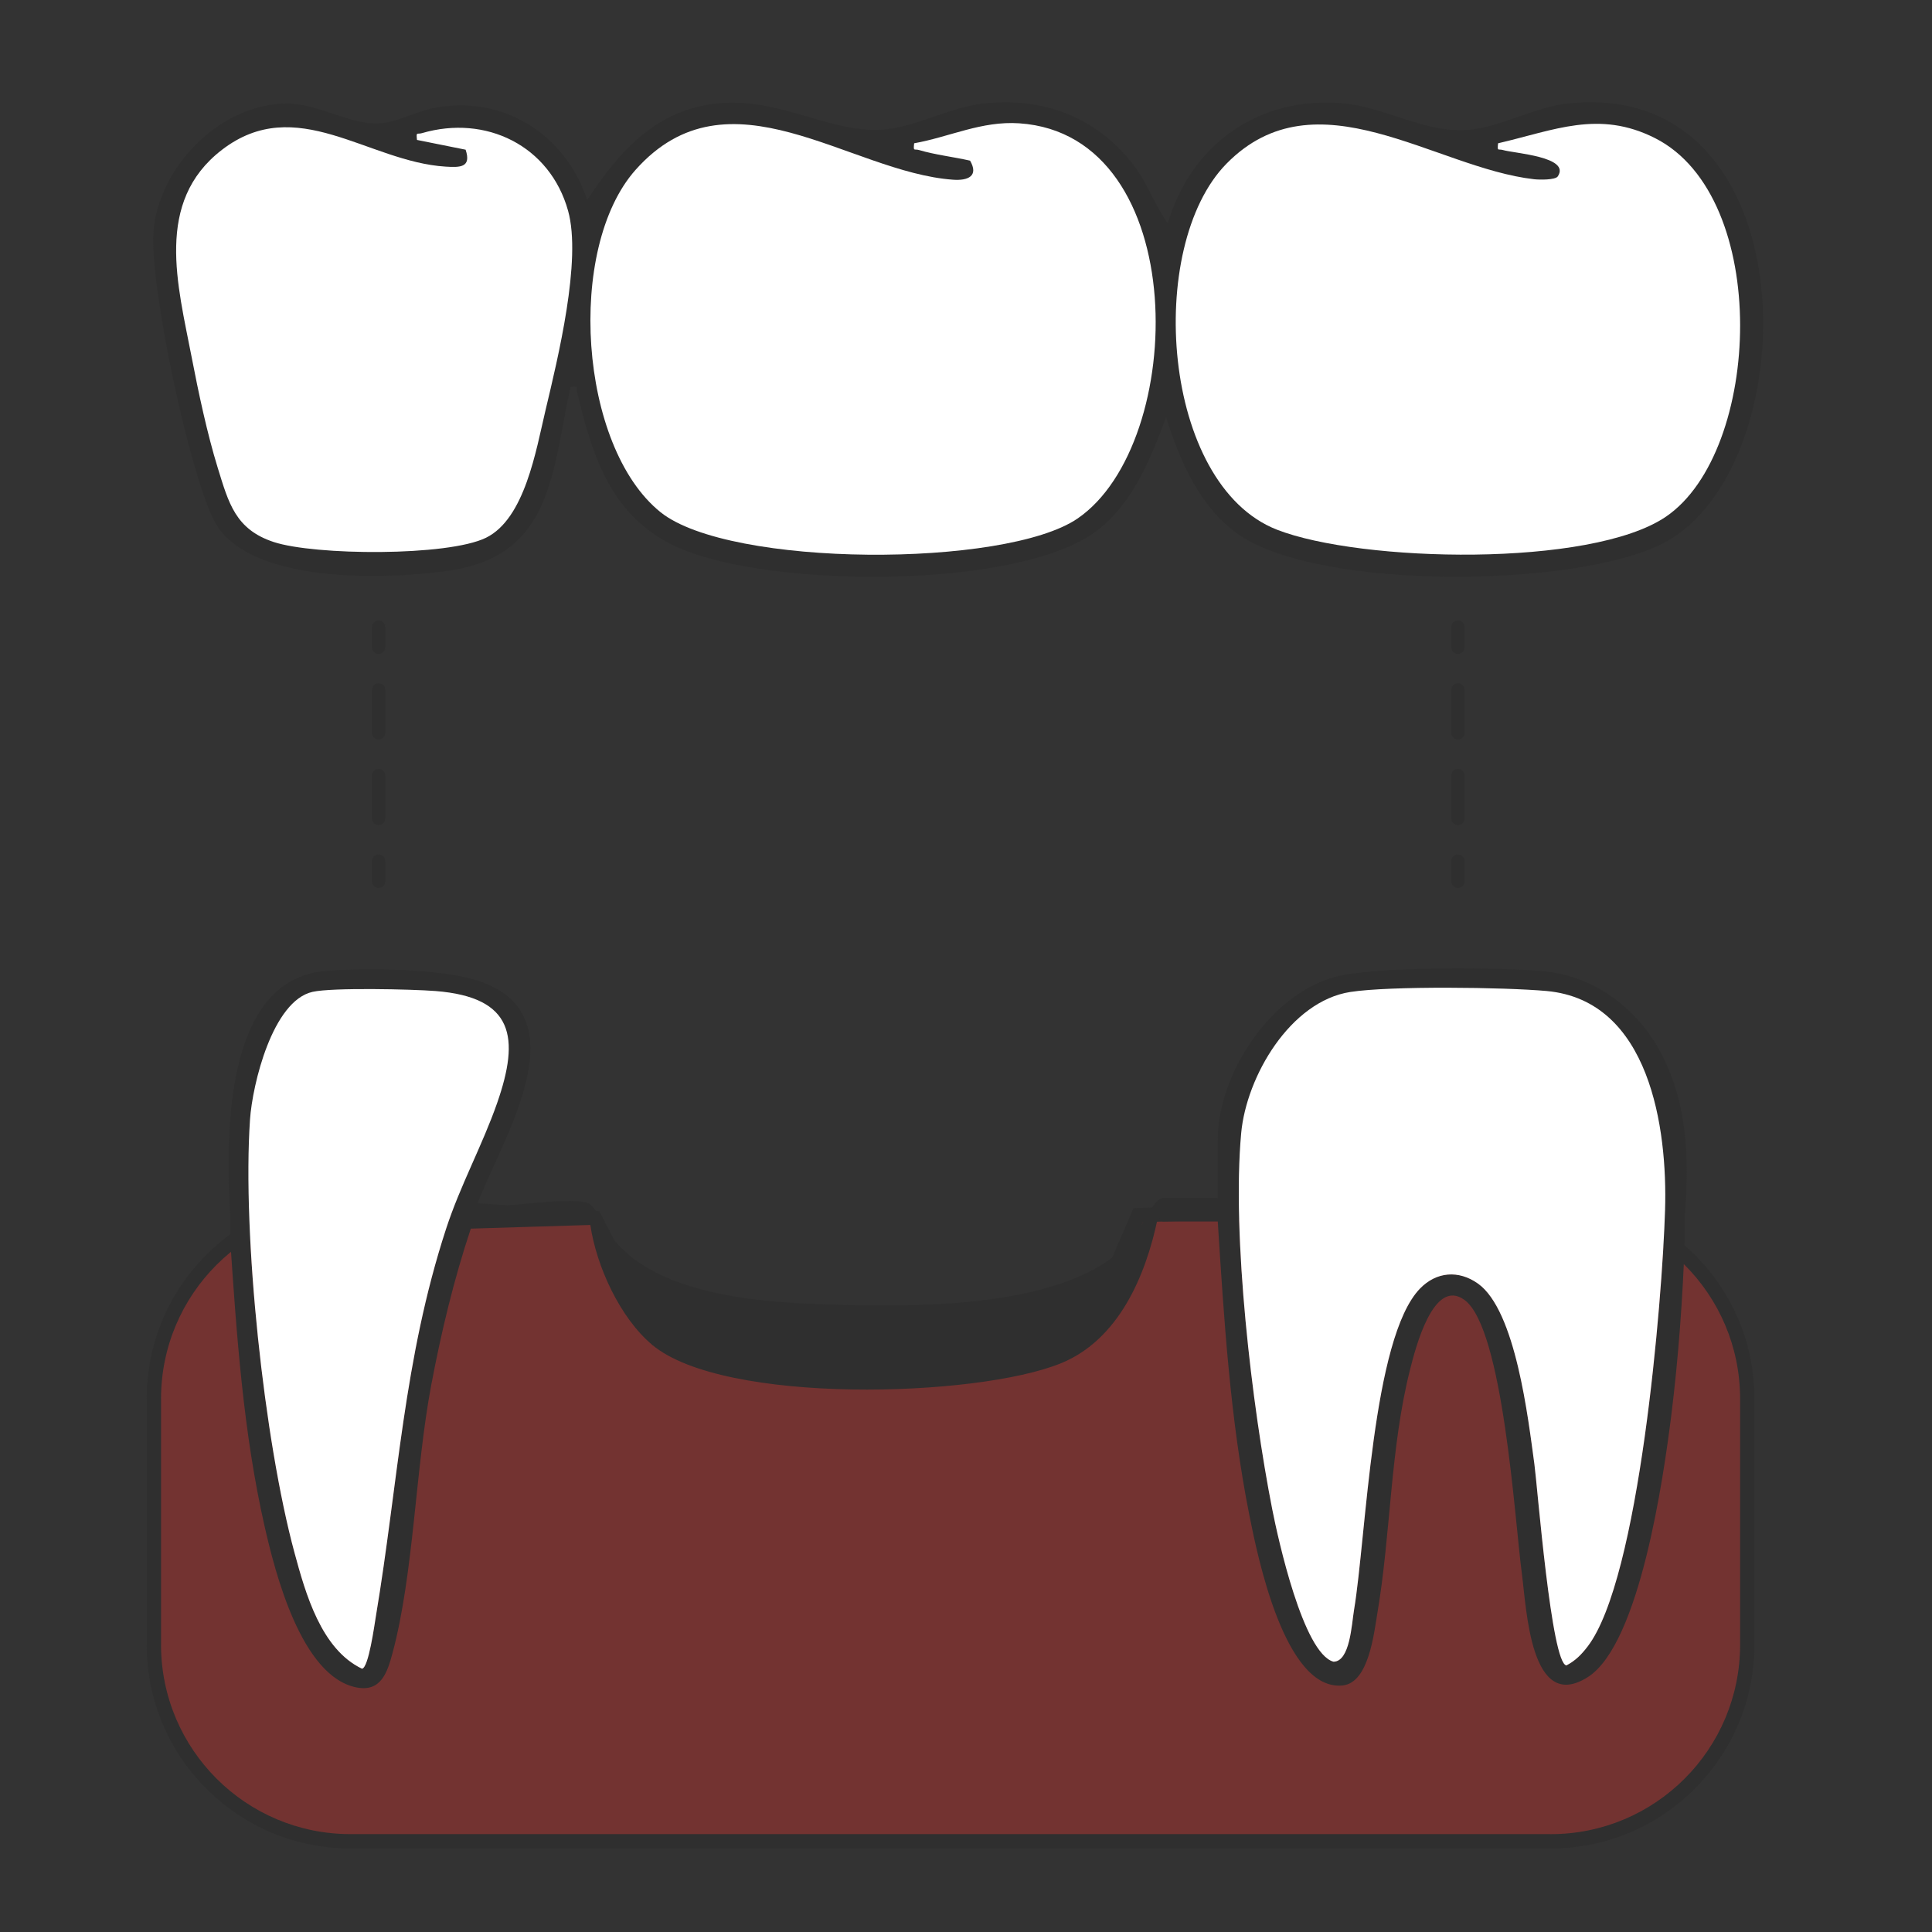
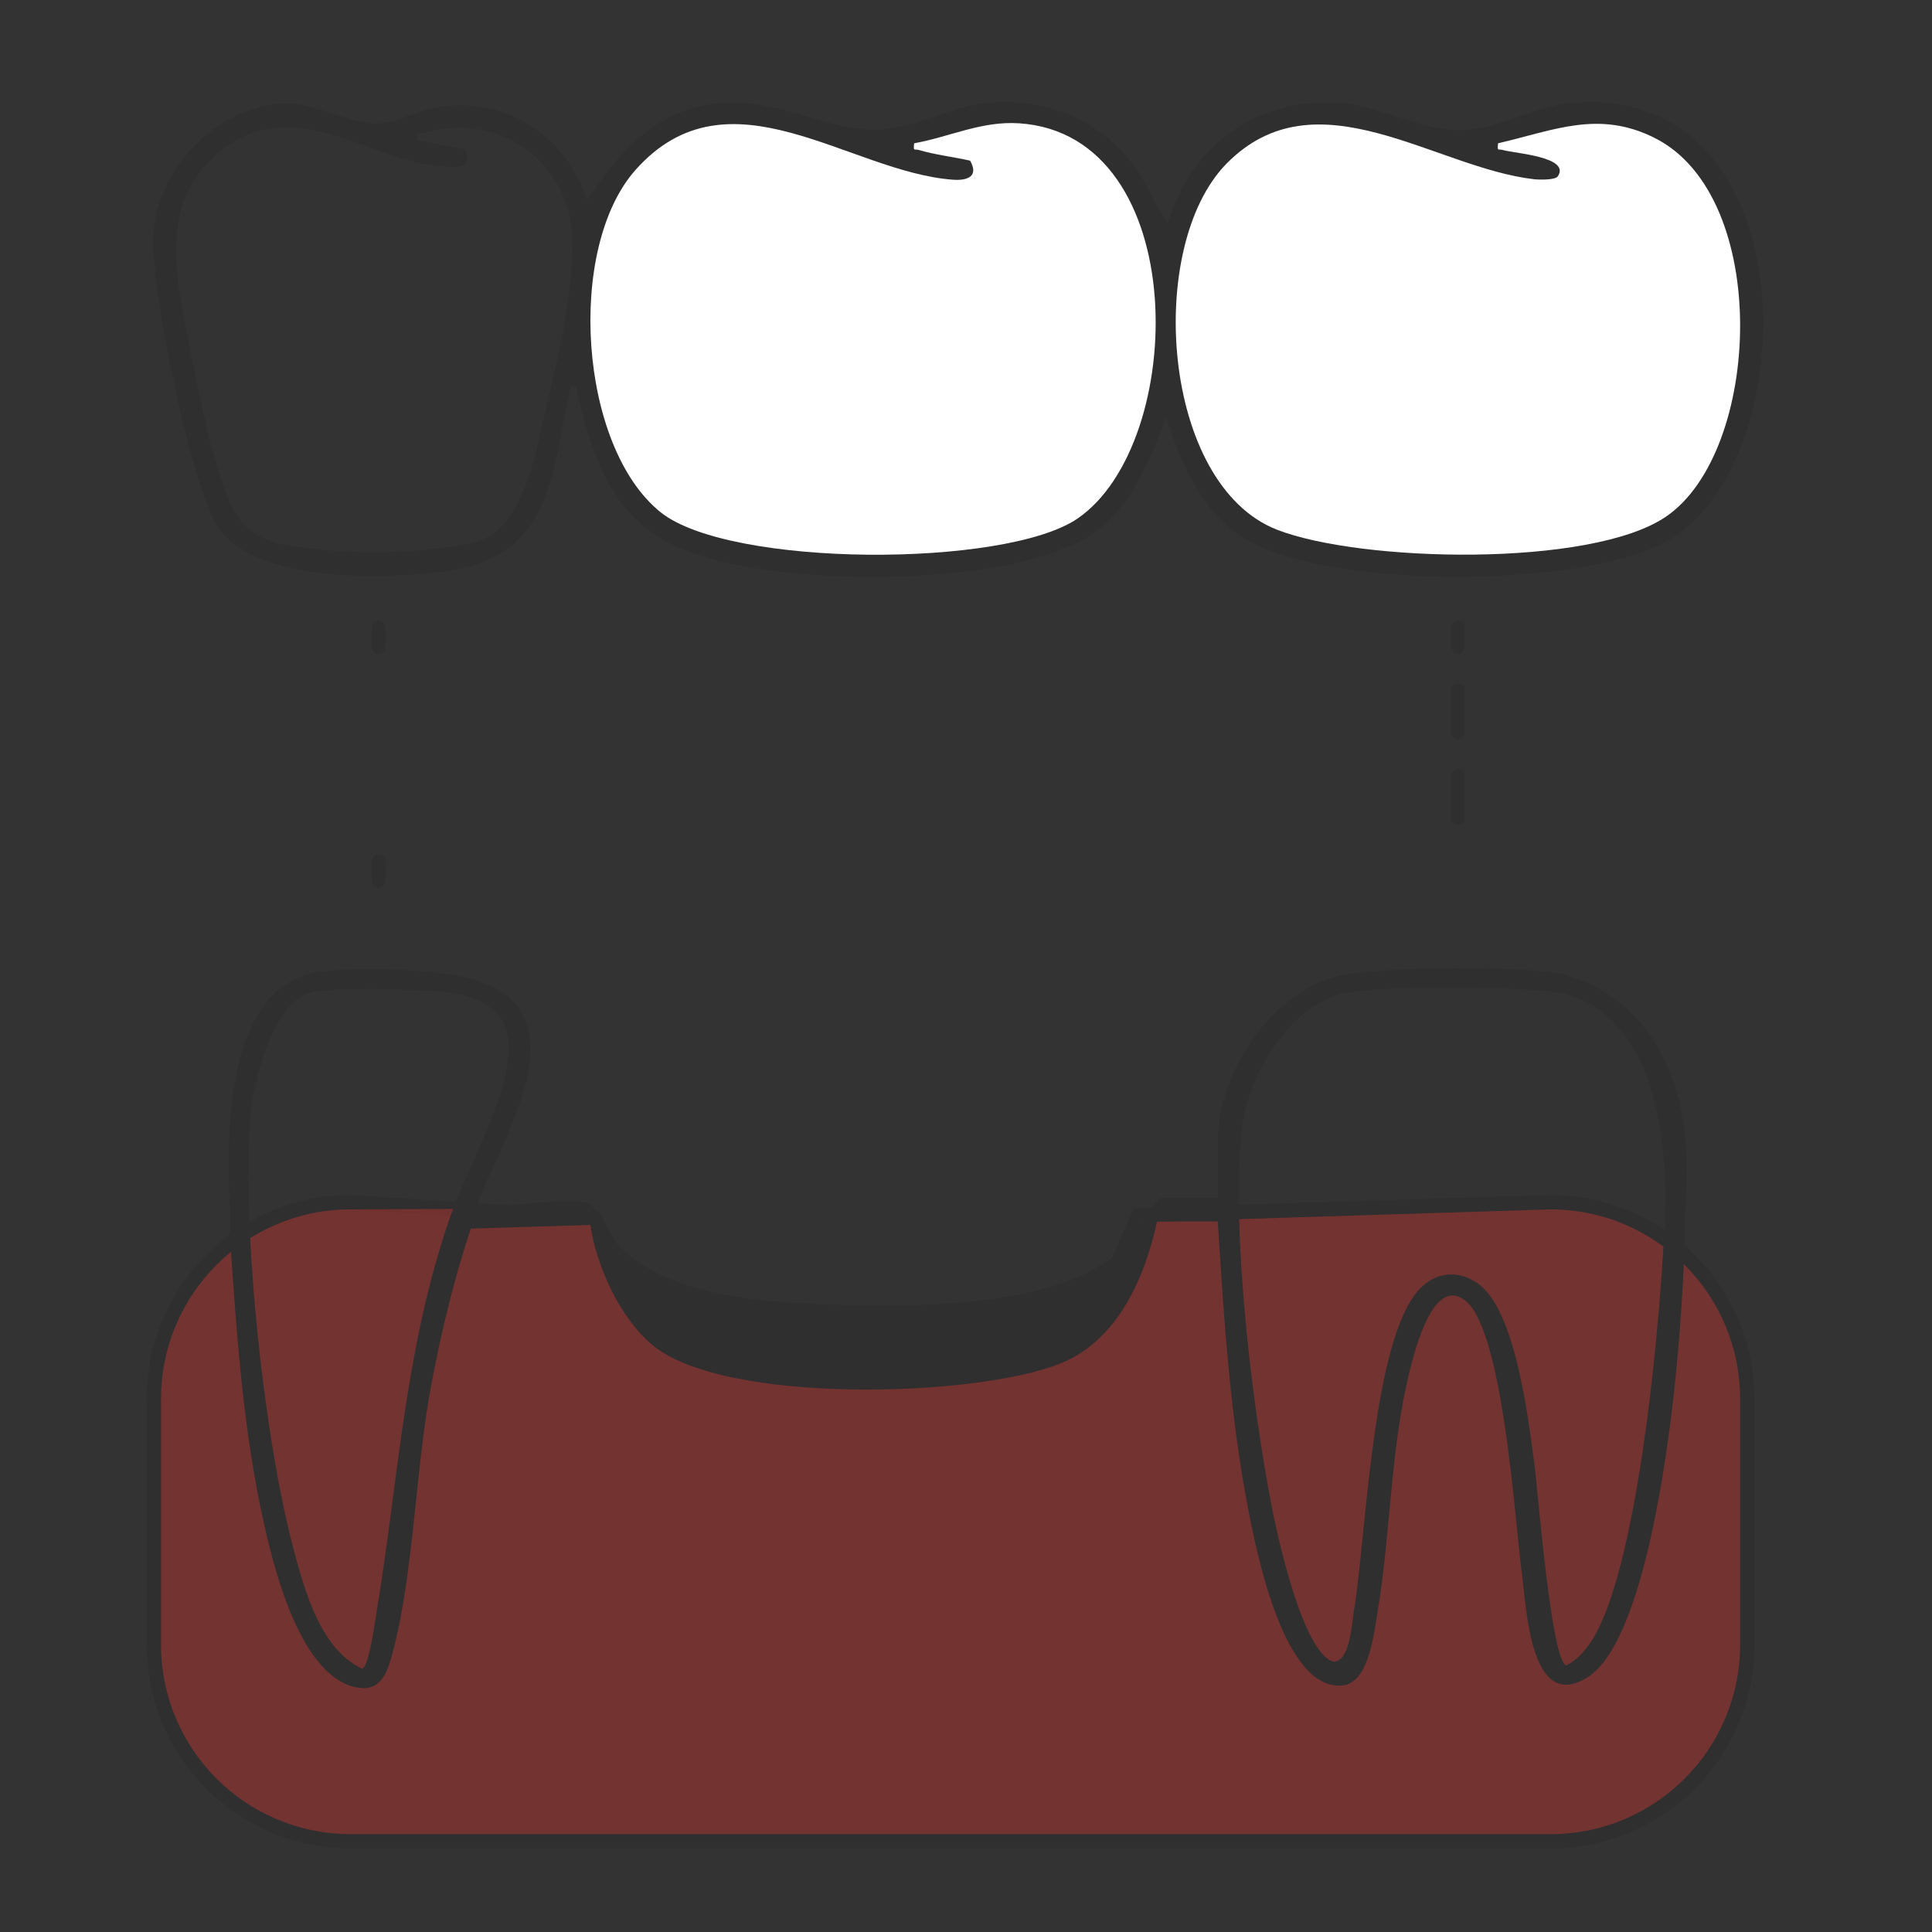
<svg xmlns="http://www.w3.org/2000/svg" id="Layer_1" version="1.1" viewBox="0 0 1080 1080">
  <rect x="0" y="0" width="1080" height="1080" fill="#333333" stroke="none" />
  <defs>
    <style> .st0 { fill: #fff; } .st1 { fill: #ea362f; opacity: .35; } .st2 { fill: #2f2f2f; } </style>
  </defs>
  <path class="st2" d="M866.81,676.05c58.5,0,105.92,47.42,105.92,105.92v137.39c0,58.5-47.42,105.92-105.92,105.92H195.94c-58.5,0-105.92-47.42-105.92-105.92v-137.39c0-58.5,47.42-105.92,105.92-105.92l134.08,8.72,34.63,67.05,123.39,15.21,121-14.2,29.94-69.65,227.83-7.11M866.81,668.05h-.25s-227.83,7.12-227.83,7.12l-5.09.16-2.01,4.68-28.12,65.41-115.45,13.55-118.24-14.57-32.7-63.29-2.08-4.02-4.51-.29-134.08-8.72-.26-.02h-.26c-30.43,0-59.04,11.85-80.55,33.37-21.52,21.52-33.37,50.12-33.37,80.55v137.39c0,30.43,11.85,59.04,33.37,80.55,21.52,21.52,50.12,33.37,80.55,33.37h670.88c30.43,0,59.04-11.85,80.55-33.37,21.52-21.52,33.37-50.12,33.37-80.55v-137.39c0-30.43-11.85-59.04-33.37-80.55-21.52-21.52-50.12-33.37-80.55-33.37h0Z" />
  <path class="st1" d="M866.81,1025.28H195.94c-58.5,0-105.92-47.42-105.92-105.92v-137.39c0-58.5,47.42-105.92,105.92-105.92l134.08-.62,34.63,76.39,123.39,15.21,121-14.2,29.94-69.65,227.83-7.11c58.5,0,105.92,47.42,105.92,105.92v137.39c0,58.5-47.42,105.92-105.92,105.92Z" />
  <path class="st2" d="M128.66,679.09c-2.3-41.79-4.22-131.36,53.08-136.29,22.1-1.9,63.7-1.36,84.52,5.14,60.23,18.82,14.19,88.74.41,125.53,5,3.61,49.87-5.02,61.67-1.03,4.92,1.66,10.49,15.24,14.84,20.6,27.11,33.4,90.69,35.62,131.38,36.5,46.2,1,129.14.59,159.51-38.38,3.69-4.74,11.08-21.41,15.9-21.41h30.78v-32.66c0-36.75,29.46-81.36,65.69-91.03,22.08-5.89,93.4-5.53,117.8-2.98,26.77,2.8,50.11,20.25,63.03,43.31,16.06,28.69,17.13,60.7,14.6,92.69v13.05c-1.19,33.2-3.55,66.64-7.68,99.61-4.21,33.52-17.42,127.07-46.49,145.7-32.24,20.66-34.34-38.34-36.99-57.99-3.91-29.05-10.33-136.72-31.98-152.73-17.43-12.89-27.51,27.15-30.41,38.53-11.18,43.9-10.79,91.87-18.36,136.52-1.95,11.52-4.81,38.95-19.44,40.41-32.27,3.22-47.48-71.97-52.1-95.11-10.76-53.91-14.19-109.45-17.68-164.25h-30.78c-.46,0-1.47-1.98-2.77-1.89-6.69,32.23-21.83,68-54.15,81.16-47.14,19.2-188.33,23.23-228.41-10.28-18.07-15.11-31.23-43.98-34.63-67.05l-66.81,2.05c-9.47,28.4-16.48,57.63-22.06,87.09-8.98,47.41-9.81,105.73-21.66,150.01-2.89,10.81-6.4,22-20.02,19.4-30.94-5.91-45.61-63.97-51.59-90.33-11.94-52.66-15.6-107.06-19.24-160.84v-13.05ZM174.74,554.45c-22.4,5.02-33.63,51.75-34.98,71.37-4.4,64.38,7.9,179.56,24.86,242.13,6.19,22.85,14.91,53.96,37.72,64.86,3.7-.26,7.01-24.74,7.8-29.45,12.45-74.28,15.38-143.39,39.21-216.42,7.93-24.3,20.34-46.82,28.55-70.34,12.77-36.6,9.42-59.16-34.47-62.61-13.15-1.03-57.56-2.03-68.69.46ZM754.89,554.51c-33.69,5.25-58.13,47.31-61.04,78.89-5.3,57.58,6.03,152.65,17.35,210.24,3.23,16.44,17.31,80.56,34.24,85.26,9.24-.06,10.15-20.95,11.5-28.99,6.84-40.97,10.07-151.97,36.86-179.59,9.2-9.49,21.58-10.43,32.34-2.84,21.23,14.98,28.14,75.68,31.6,100.87,1.69,12.32,9.49,111.98,17.95,112.61,5.08-2.7,8.35-6.04,11.81-10.55,28.89-37.69,41.76-193.28,43.3-244.05,1.39-45.41-8.43-117.1-66.21-122.38-23.46-2.14-87.5-2.93-109.68.53Z" />
  <path class="st2" d="M328.25,111.8c17.93-27.35,38.83-50.92,73.69-54.08,35.6-3.23,64.22,18.23,94.62,14.42,16.78-2.1,35.7-12.32,52.9-14.25,33.31-3.75,62.9,7.27,83.58,33.55,8.28,10.52,12.2,22.77,19.72,33.43,13.18-44.47,51.22-71.26,97.92-67.14,23.23,2.05,45.54,16.5,69.12,14.96,18.2-1.19,38.05-12.77,56.08-14.79,136.75-15.32,134.88,204.33,53.66,245.89-48.51,24.83-191.75,26.44-237.08-4.94-21.55-14.91-33.19-41.56-40.6-65.73-9.29,25.44-21.08,54.15-45.68,68.13-48.4,27.52-171.63,26.65-222.97,6.54-40.02-15.67-51.52-49.97-60.61-88.69-.68-2.88,1.25-3.25-3.69-2.79-10.28,46.46-9.8,93.59-66.41,102.45-34.49,5.4-113.92,8.26-132.64-27.41-14.07-26.81-36.38-132.21-34.08-161.78,2.86-36.65,37.87-72.05,75.3-71.67,16.78.17,34.74,11.8,50.6,11.12,9.75-.42,20.65-6.62,30.65-8.62,38.43-7.7,73.8,14.54,85.92,51.41ZM542.3,89.81c4.96,8.68-1.24,11.24-9.54,10.65-58.12-4.17-125.36-64.17-177.5-5.46-38.89,43.79-31.67,154.6,13.99,191.31,38.54,30.99,192.61,31.2,233.06,3.59,61.77-42.15,64.26-214.52-32.54-220.97-21.11-1.41-38.67,7.55-58.74,11.17-.52,4.85.02,2.97,2.73,3.77,9.23,2.72,19.18,3.8,28.55,5.94ZM870.83,98.57c-1.4,2.1-10.3,1.95-13.28,1.61-55.55-6.3-121.69-59.8-171.92-8.7-45.52,46.31-36.42,179.39,28.23,204.62,46.7,18.23,175.51,21.32,217.48-7.33,53.45-36.48,58.99-178.6-6.15-211.56-31.43-15.91-56.4-4.37-87.75,2.88-.51,4.84,0,2.97,2.73,3.77,6.28,1.85,37.97,3.74,30.66,14.7ZM233.1,78.21l27.19,5.46c3.35,10.03-3.12,9.98-11.28,9.46-43.44-2.74-83.35-41.45-125.02-9.32-37.74,29.09-24.62,75.48-16.86,115.76,3.79,19.67,8.71,42.89,14.59,61.91,6.11,19.76,9.89,34.43,31.27,41.49,22.92,7.57,97.29,8.12,118.69-2.37,21.73-10.65,27.98-48.98,33.26-71.22,6.93-29.18,20.33-83.91,12.63-111.57-10.13-36.36-45.94-53.88-81.73-43.38-2.73.8-3.25-1.07-2.73,3.77Z" />
-   <path class="st0" d="M754.89,554.51c22.18-3.45,86.22-2.67,109.68-.53,57.79,5.28,67.6,76.97,66.21,122.38-1.55,50.77-14.41,206.36-43.3,244.05-3.46,4.51-6.73,7.85-11.81,10.55-8.45-.63-16.25-100.3-17.95-112.61-3.46-25.19-10.37-85.89-31.6-100.87-10.75-7.59-23.13-6.65-32.34,2.84-26.79,27.62-30.01,138.62-36.86,179.59-1.34,8.04-2.26,28.93-11.5,28.99-16.93-4.7-31.01-68.82-34.24-85.26-11.32-57.6-22.64-152.66-17.35-210.24,2.91-31.58,27.35-73.64,61.04-78.89Z" />
-   <path class="st0" d="M174.74,554.45c11.12-2.49,55.54-1.49,68.69-.46,43.89,3.45,47.24,26.01,34.47,62.61-8.21,23.53-20.62,46.05-28.55,70.34-23.83,73.04-26.76,142.14-39.21,216.42-.79,4.71-4.1,29.18-7.8,29.45-22.81-10.9-31.53-42.01-37.72-64.86-16.96-62.57-29.26-177.75-24.86-242.13,1.34-19.62,12.57-66.36,34.98-71.37Z" />
+   <path class="st0" d="M174.74,554.45Z" />
  <path class="st0" d="M542.3,89.81c-9.37-2.14-19.31-3.22-28.55-5.94-2.72-.8-3.25,1.08-2.73-3.77,20.07-3.62,37.63-12.57,58.74-11.17,96.8,6.44,94.31,178.81,32.54,220.97-40.45,27.61-194.51,27.4-233.06-3.59-45.66-36.71-52.88-147.52-13.99-191.31,52.14-58.71,119.39,1.29,177.5,5.46,8.3.6,14.5-1.97,9.54-10.65Z" />
  <path class="st0" d="M870.83,98.57c7.31-10.96-24.38-12.85-30.66-14.7-2.72-.8-3.25,1.07-2.73-3.77,31.35-7.26,56.32-18.79,87.75-2.88,65.14,32.97,59.6,175.08,6.15,211.56-41.97,28.65-170.78,25.55-217.48,7.33-64.65-25.23-73.75-158.31-28.23-204.62,50.23-51.1,116.37,2.4,171.92,8.7,2.98.34,11.88.49,13.28-1.61Z" />
-   <path class="st0" d="M233.1,78.21c-.52-4.84,0-2.97,2.73-3.77,35.79-10.5,71.6,7.02,81.73,43.38,7.71,27.66-5.7,82.39-12.63,111.57-5.28,22.25-11.53,60.57-33.26,71.22-21.39,10.49-95.76,9.94-118.69,2.37-21.38-7.06-25.16-21.73-31.27-41.49-5.88-19.03-10.8-42.24-14.59-61.91-7.76-40.28-20.88-86.67,16.86-115.76,41.67-32.13,81.58,6.57,125.02,9.32,8.16.52,14.64.56,11.28-9.46l-27.19-5.46Z" />
  <g>
    <path class="st2" d="M814.98,365.53c-2.06,0-3.74-1.67-3.74-3.74v-11.21c0-2.06,1.67-3.74,3.74-3.74s3.74,1.67,3.74,3.74v11.21c0,2.06-1.67,3.74-3.74,3.74Z" />
    <path class="st2" d="M814.98,461.23c-2.06,0-3.74-1.67-3.74-3.74v-23.93c0-2.06,1.67-3.74,3.74-3.74s3.74,1.67,3.74,3.74v23.93c0,2.06-1.67,3.74-3.74,3.74ZM814.98,413.38c-2.06,0-3.74-1.67-3.74-3.74v-23.93c0-2.06,1.67-3.74,3.74-3.74s3.74,1.67,3.74,3.74v23.93c0,2.06-1.67,3.74-3.74,3.74Z" />
-     <path class="st2" d="M814.98,496.37c-2.06,0-3.74-1.67-3.74-3.74v-11.21c0-2.06,1.67-3.74,3.74-3.74s3.74,1.67,3.74,3.74v11.21c0,2.06-1.67,3.74-3.74,3.74Z" />
  </g>
  <g>
    <path class="st2" d="M211.64,365.53c-2.06,0-3.74-1.67-3.74-3.74v-11.21c0-2.06,1.67-3.74,3.74-3.74s3.74,1.67,3.74,3.74v11.21c0,2.06-1.67,3.74-3.74,3.74Z" />
-     <path class="st2" d="M211.64,461.23c-2.06,0-3.74-1.67-3.74-3.74v-23.93c0-2.06,1.67-3.74,3.74-3.74s3.74,1.67,3.74,3.74v23.93c0,2.06-1.67,3.74-3.74,3.74ZM211.64,413.38c-2.06,0-3.74-1.67-3.74-3.74v-23.93c0-2.06,1.67-3.74,3.74-3.74s3.74,1.67,3.74,3.74v23.93c0,2.06-1.67,3.74-3.74,3.74Z" />
    <path class="st2" d="M211.64,496.37c-2.06,0-3.74-1.67-3.74-3.74v-11.21c0-2.06,1.67-3.74,3.74-3.74s3.74,1.67,3.74,3.74v11.21c0,2.06-1.67,3.74-3.74,3.74Z" />
  </g>
</svg>